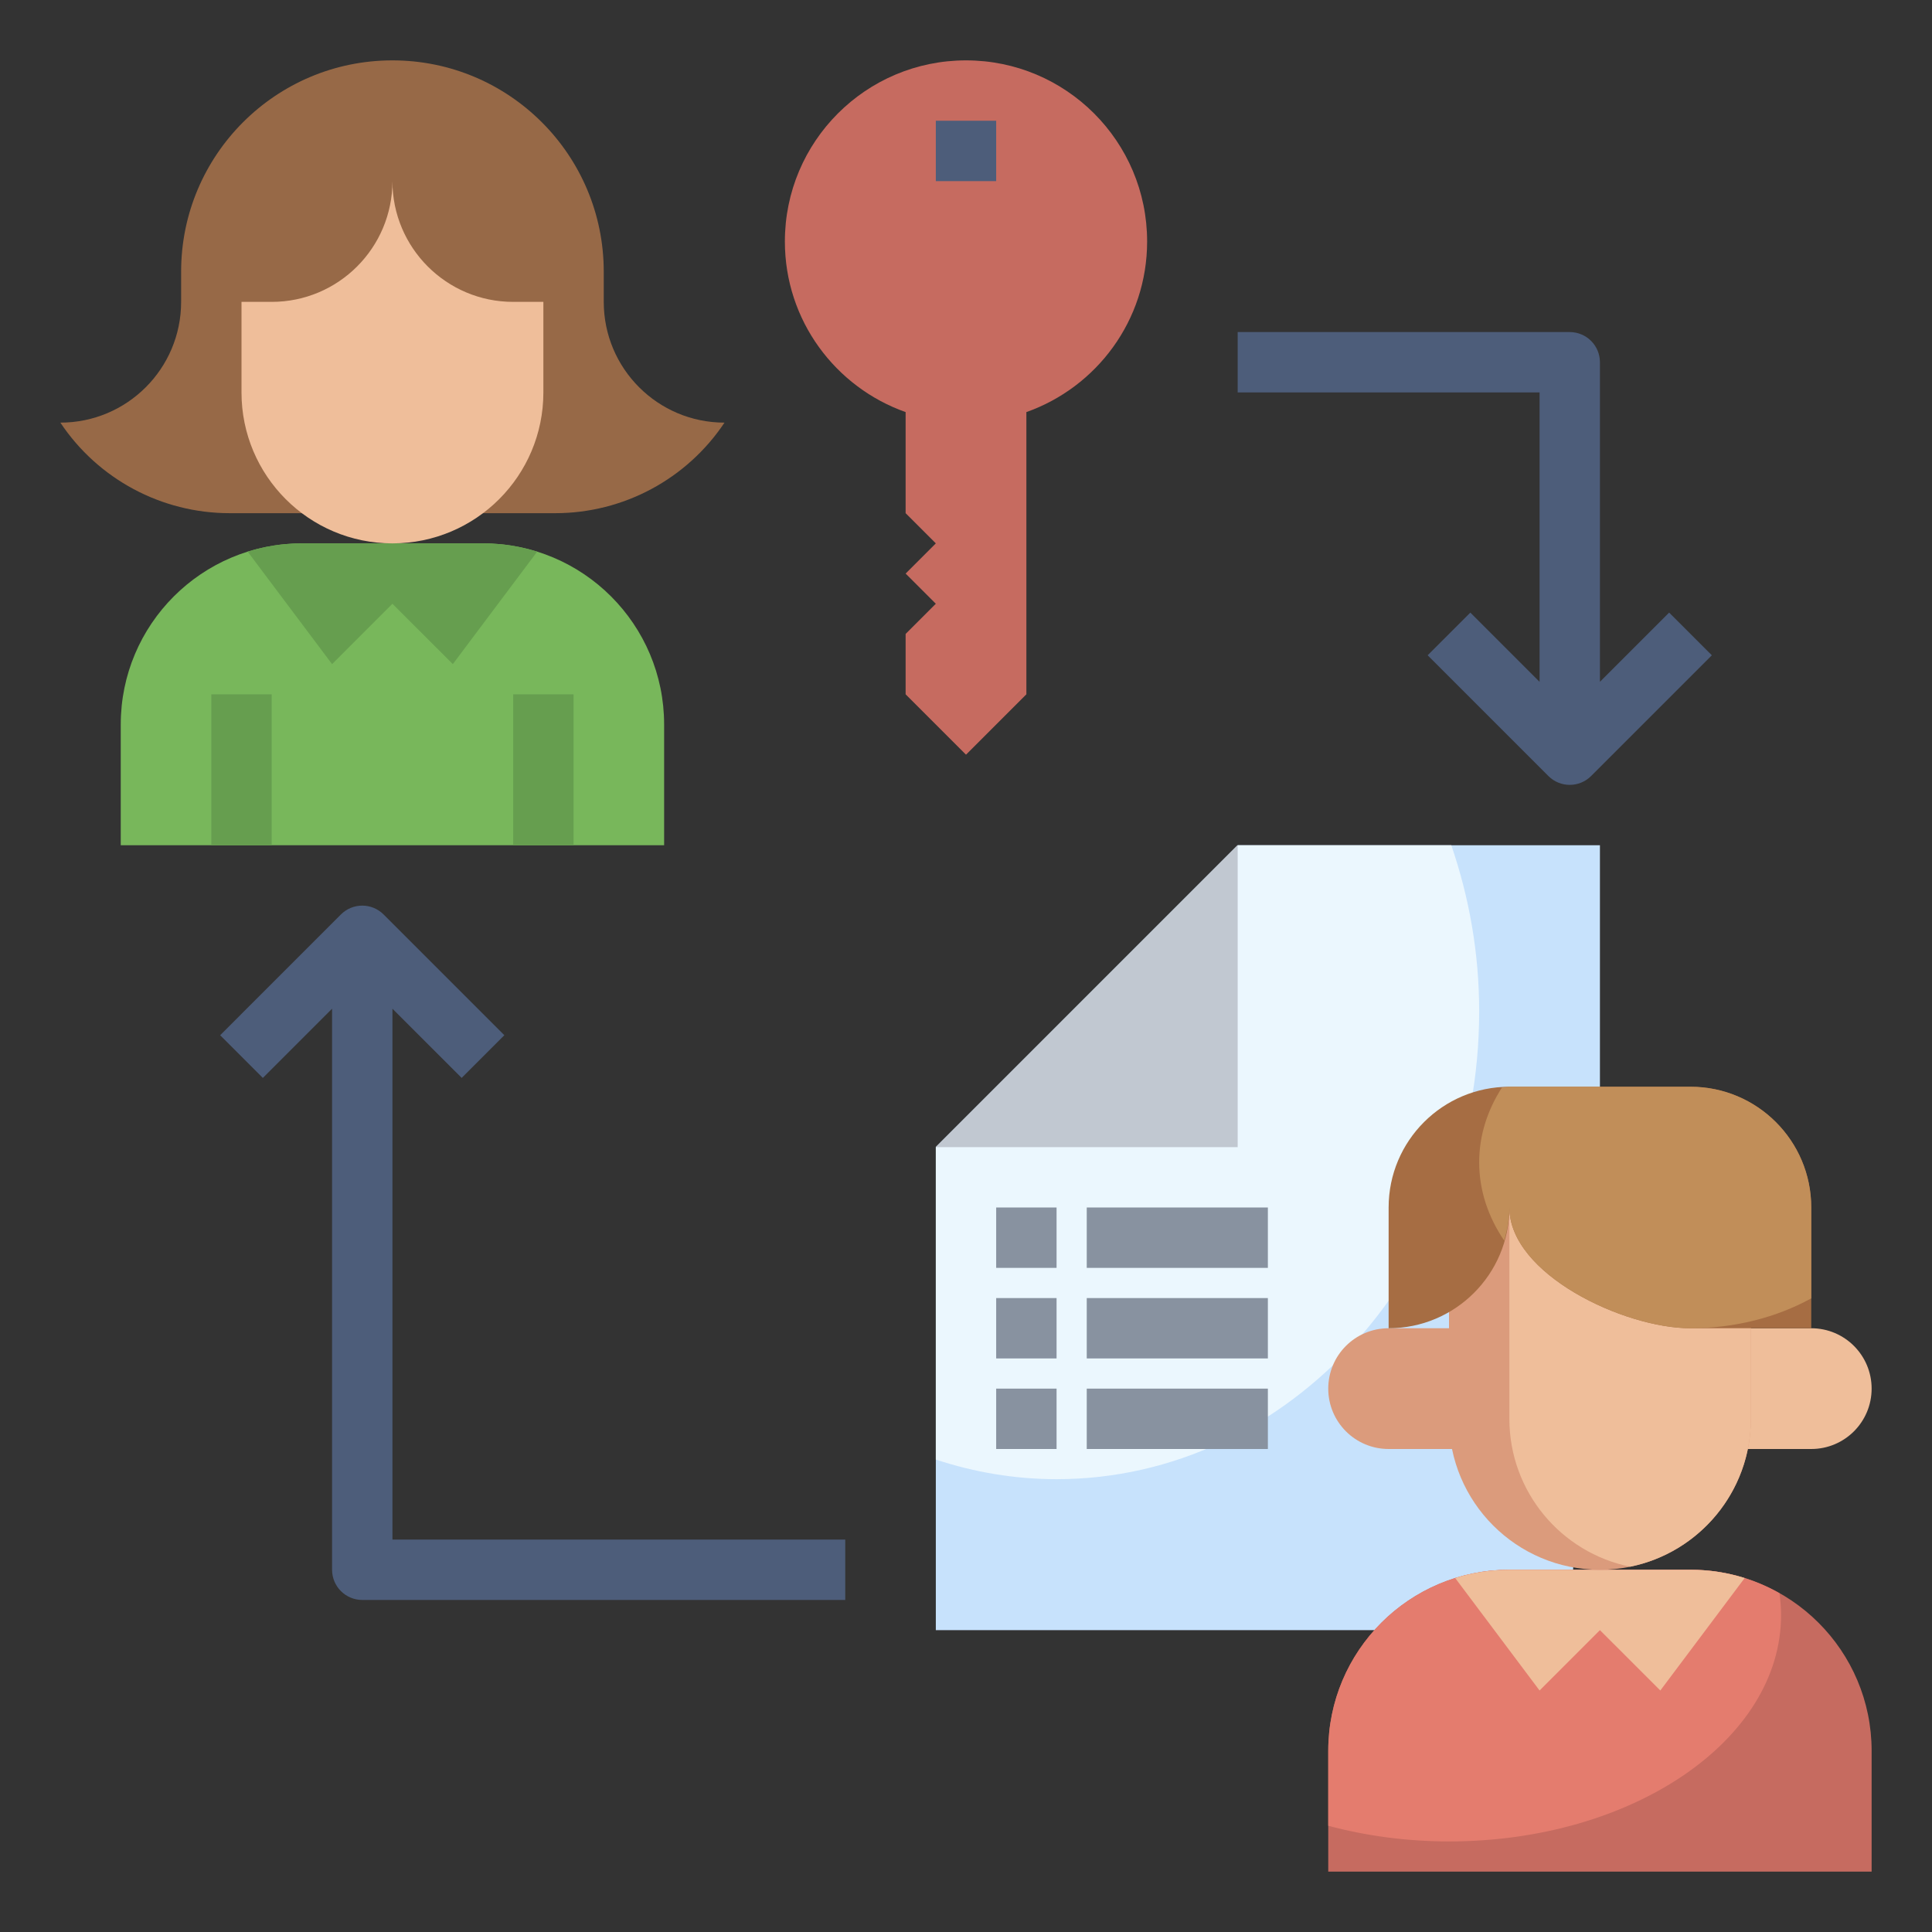
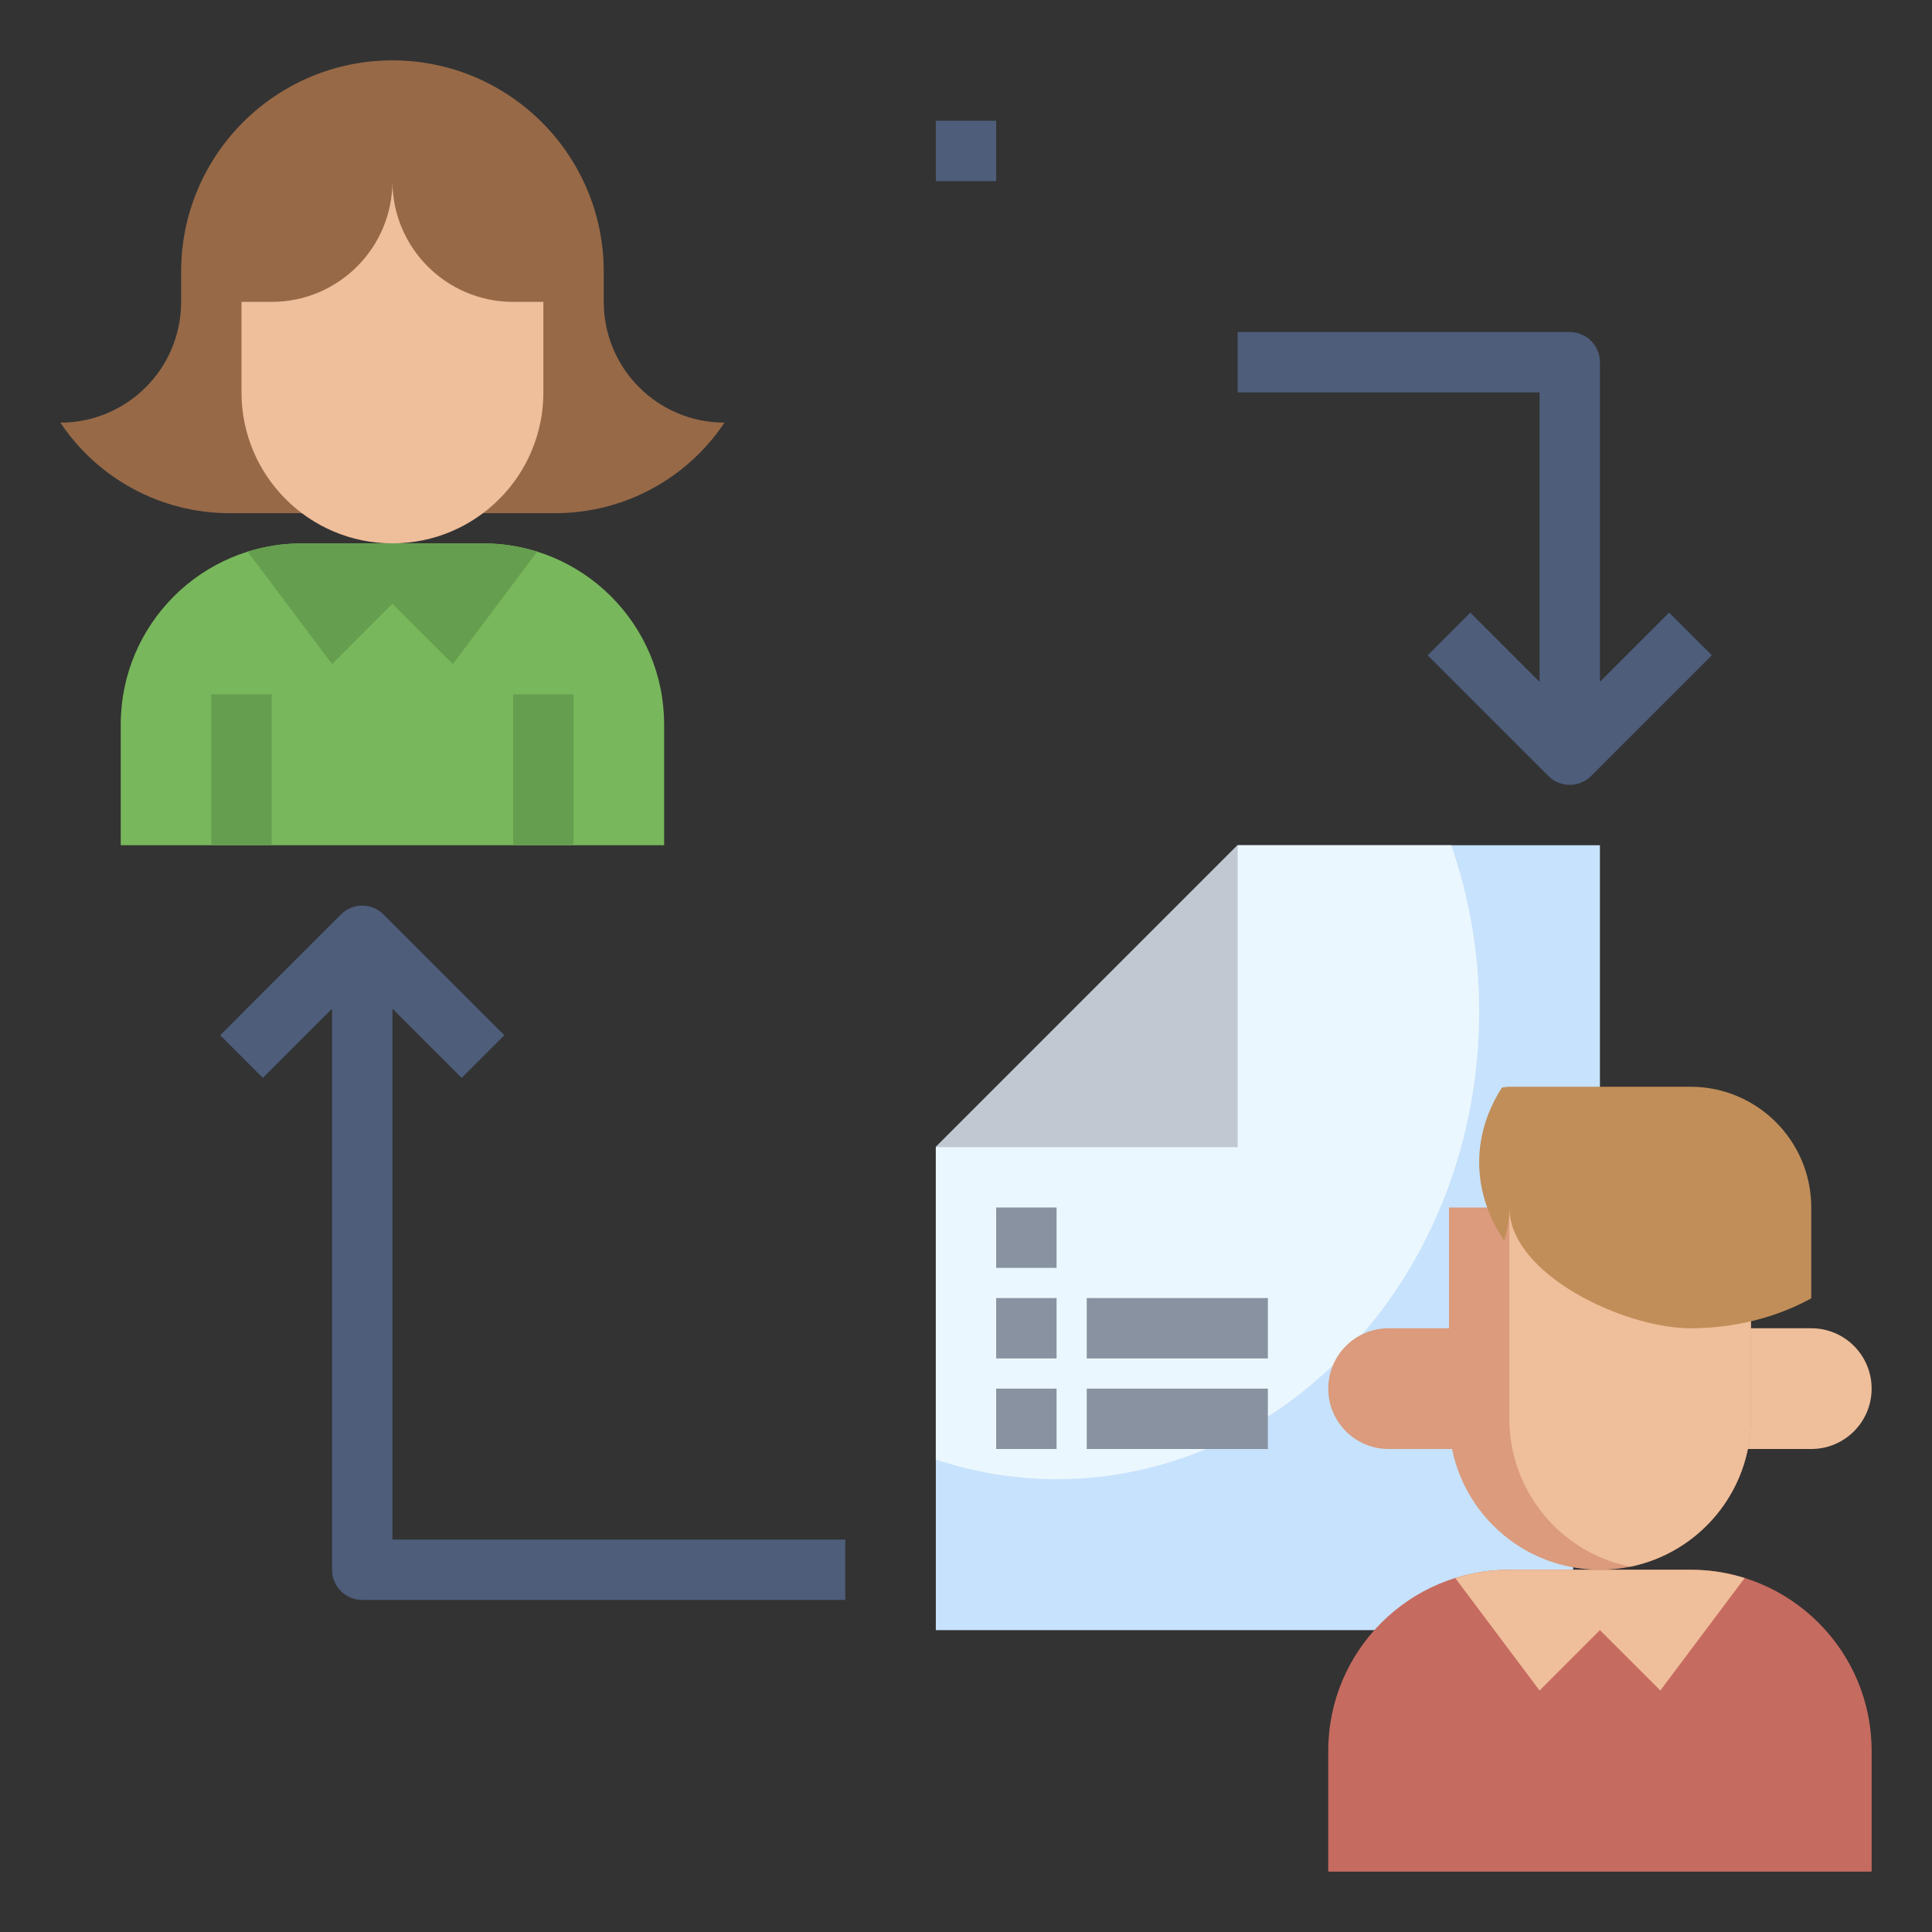
<svg xmlns="http://www.w3.org/2000/svg" width="100" height="100" viewBox="0 0 100 100" fill="none">
  <rect x="0" y="0" width="100" height="100" fill="#333333" stroke="none" />
  <path d="M81.25 84.375H48.438V59.375L64.062 43.75H82.812V56.25" fill="#C7E2FC" />
  <path d="M48.438 59.375V75.547C50.419 76.2 52.514 76.562 54.688 76.562C66.769 76.562 76.562 65.719 76.562 52.344C76.562 49.312 76.037 46.423 75.119 43.75H64.062L48.438 59.375Z" fill="#EBF7FE" />
  <path d="M96.875 96.875V90.625C96.875 85.447 92.678 81.25 87.5 81.25H78.125C72.947 81.25 68.75 85.447 68.75 90.625V96.875" fill="#C66B60" />
-   <path d="M75 95.312C84.492 95.312 92.188 90.066 92.188 83.594C92.188 83.213 92.156 82.836 92.103 82.464C90.744 81.694 89.175 81.25 87.5 81.25H78.125C72.947 81.25 68.75 85.447 68.75 90.625V94.502C70.689 95.019 72.792 95.312 75 95.312Z" fill="#E47C6E" />
  <path d="M79.688 87.5L82.812 84.375L85.938 87.5L90.305 81.678C89.419 81.4 88.477 81.25 87.5 81.25H78.125C77.148 81.25 76.206 81.4 75.32 81.678L79.688 87.5Z" fill="#EFBE9A" />
  <path d="M89.062 68.75H93.75C95.477 68.75 96.875 70.148 96.875 71.875C96.875 73.602 95.477 75 93.75 75H89.062" fill="#EFBE9A" />
  <path d="M76.562 68.75H71.875C70.148 68.75 68.75 70.148 68.75 71.875C68.75 73.602 70.148 75 71.875 75H76.562" fill="#DB9B7C" />
  <path d="M75 62.5V73.438C75 77.752 78.498 81.25 82.812 81.25C87.127 81.25 90.625 77.752 90.625 73.438V62.5" fill="#DB9B7C" />
  <path d="M84.375 81.092C80.809 80.369 78.125 77.217 78.125 73.438V62.5H90.625V73.438C90.625 77.217 87.941 80.369 84.375 81.092Z" fill="#EFBE9A" />
-   <path d="M78.125 62.5C78.125 65.952 84.048 68.75 87.5 68.75H93.75V62.5C93.75 59.048 90.952 56.25 87.5 56.25H78.125C74.673 56.25 71.875 59.048 71.875 62.5V68.75C75.327 68.75 78.125 65.952 78.125 62.5Z" fill="#A66D43" />
  <path d="M78.125 62.5C78.125 63.098 78.014 63.664 77.858 64.213C77.033 63.003 76.562 61.623 76.562 60.156C76.562 58.764 76.994 57.452 77.742 56.289C77.872 56.281 77.994 56.25 78.125 56.25H87.5C90.952 56.25 93.75 59.048 93.75 62.5V67.203C91.978 68.175 89.825 68.75 87.5 68.75C84.048 68.75 78.125 65.952 78.125 62.5Z" fill="#C18E59" />
  <path d="M64.062 43.75V59.375H48.438" fill="#C1C8D1" />
  <path d="M51.562 62.5H54.688V65.625H51.562V62.5Z" fill="#8892A0" />
-   <path d="M56.25 62.5H65.625V65.625H56.25V62.5Z" fill="#8892A0" />
  <path d="M51.562 67.188H54.688V70.312H51.562V67.188Z" fill="#8892A0" />
  <path d="M56.25 67.188H65.625V70.312H56.25V67.188Z" fill="#8892A0" />
  <path d="M51.562 71.875H54.688V75H51.562V71.875Z" fill="#8892A0" />
  <path d="M56.25 71.875H65.625V75H56.25V71.875Z" fill="#8892A0" />
-   <path d="M59.375 12.5C59.375 7.322 55.178 3.125 50 3.125C44.822 3.125 40.625 7.322 40.625 12.5C40.625 16.58 43.236 20.042 46.875 21.33V26.562L48.438 28.125L46.875 29.688L48.438 31.25L46.875 32.812V35.938L50 39.062L53.125 35.938V21.33C56.764 20.042 59.375 16.58 59.375 12.5Z" fill="#C66B60" />
  <path d="M48.438 6.25H51.562V9.375H48.438V6.25Z" fill="#4D5D7A" />
  <path d="M20.313 52.21L23.895 55.793L26.105 53.583L19.855 47.333C19.244 46.722 18.256 46.722 17.645 47.333L11.396 53.583L13.605 55.793L17.188 52.21V81.25C17.188 82.115 17.888 82.813 18.75 82.813H43.75V79.688H20.313V52.21Z" fill="#4D5D7A" />
  <path d="M86.395 31.708L82.812 35.291V18.75C82.812 17.886 82.112 17.188 81.25 17.188H64.062V20.312H79.688V35.291L76.105 31.708L73.895 33.917L80.145 40.167C80.45 40.472 80.85 40.625 81.25 40.625C81.65 40.625 82.05 40.472 82.355 40.167L88.605 33.917L86.395 31.708Z" fill="#4D5D7A" />
  <path d="M26.562 26.562H28.741C32.261 26.562 35.547 24.803 37.5 21.875C34.048 21.875 31.25 19.077 31.25 15.625V14.062C31.25 8.022 26.353 3.125 20.312 3.125C14.272 3.125 9.375 8.022 9.375 14.062V15.625C9.375 19.077 6.577 21.875 3.125 21.875C5.077 24.803 8.364 26.562 11.884 26.562H14.062" fill="#976947" />
  <path d="M34.375 43.75H6.25V37.5C6.25 32.322 10.447 28.125 15.625 28.125H25C30.178 28.125 34.375 32.322 34.375 37.5V43.75Z" fill="#78B75B" />
  <path d="M17.188 34.375L20.312 31.25L23.438 34.375L27.805 28.553C26.919 28.275 25.977 28.125 25 28.125H15.625C14.648 28.125 13.706 28.275 12.82 28.553L17.188 34.375Z" fill="#669E4F" />
  <path d="M20.312 9.375C20.312 12.827 23.111 15.625 26.562 15.625H28.125V20.312C28.125 24.627 24.627 28.125 20.312 28.125C15.998 28.125 12.5 24.627 12.5 20.312V15.625H14.062C17.514 15.625 20.312 12.827 20.312 9.375Z" fill="#EFBE9A" />
  <path d="M10.938 35.938H14.062V43.75H10.938V35.938Z" fill="#669E4F" />
  <path d="M26.562 35.938H29.688V43.75H26.562V35.938Z" fill="#669E4F" />
</svg>